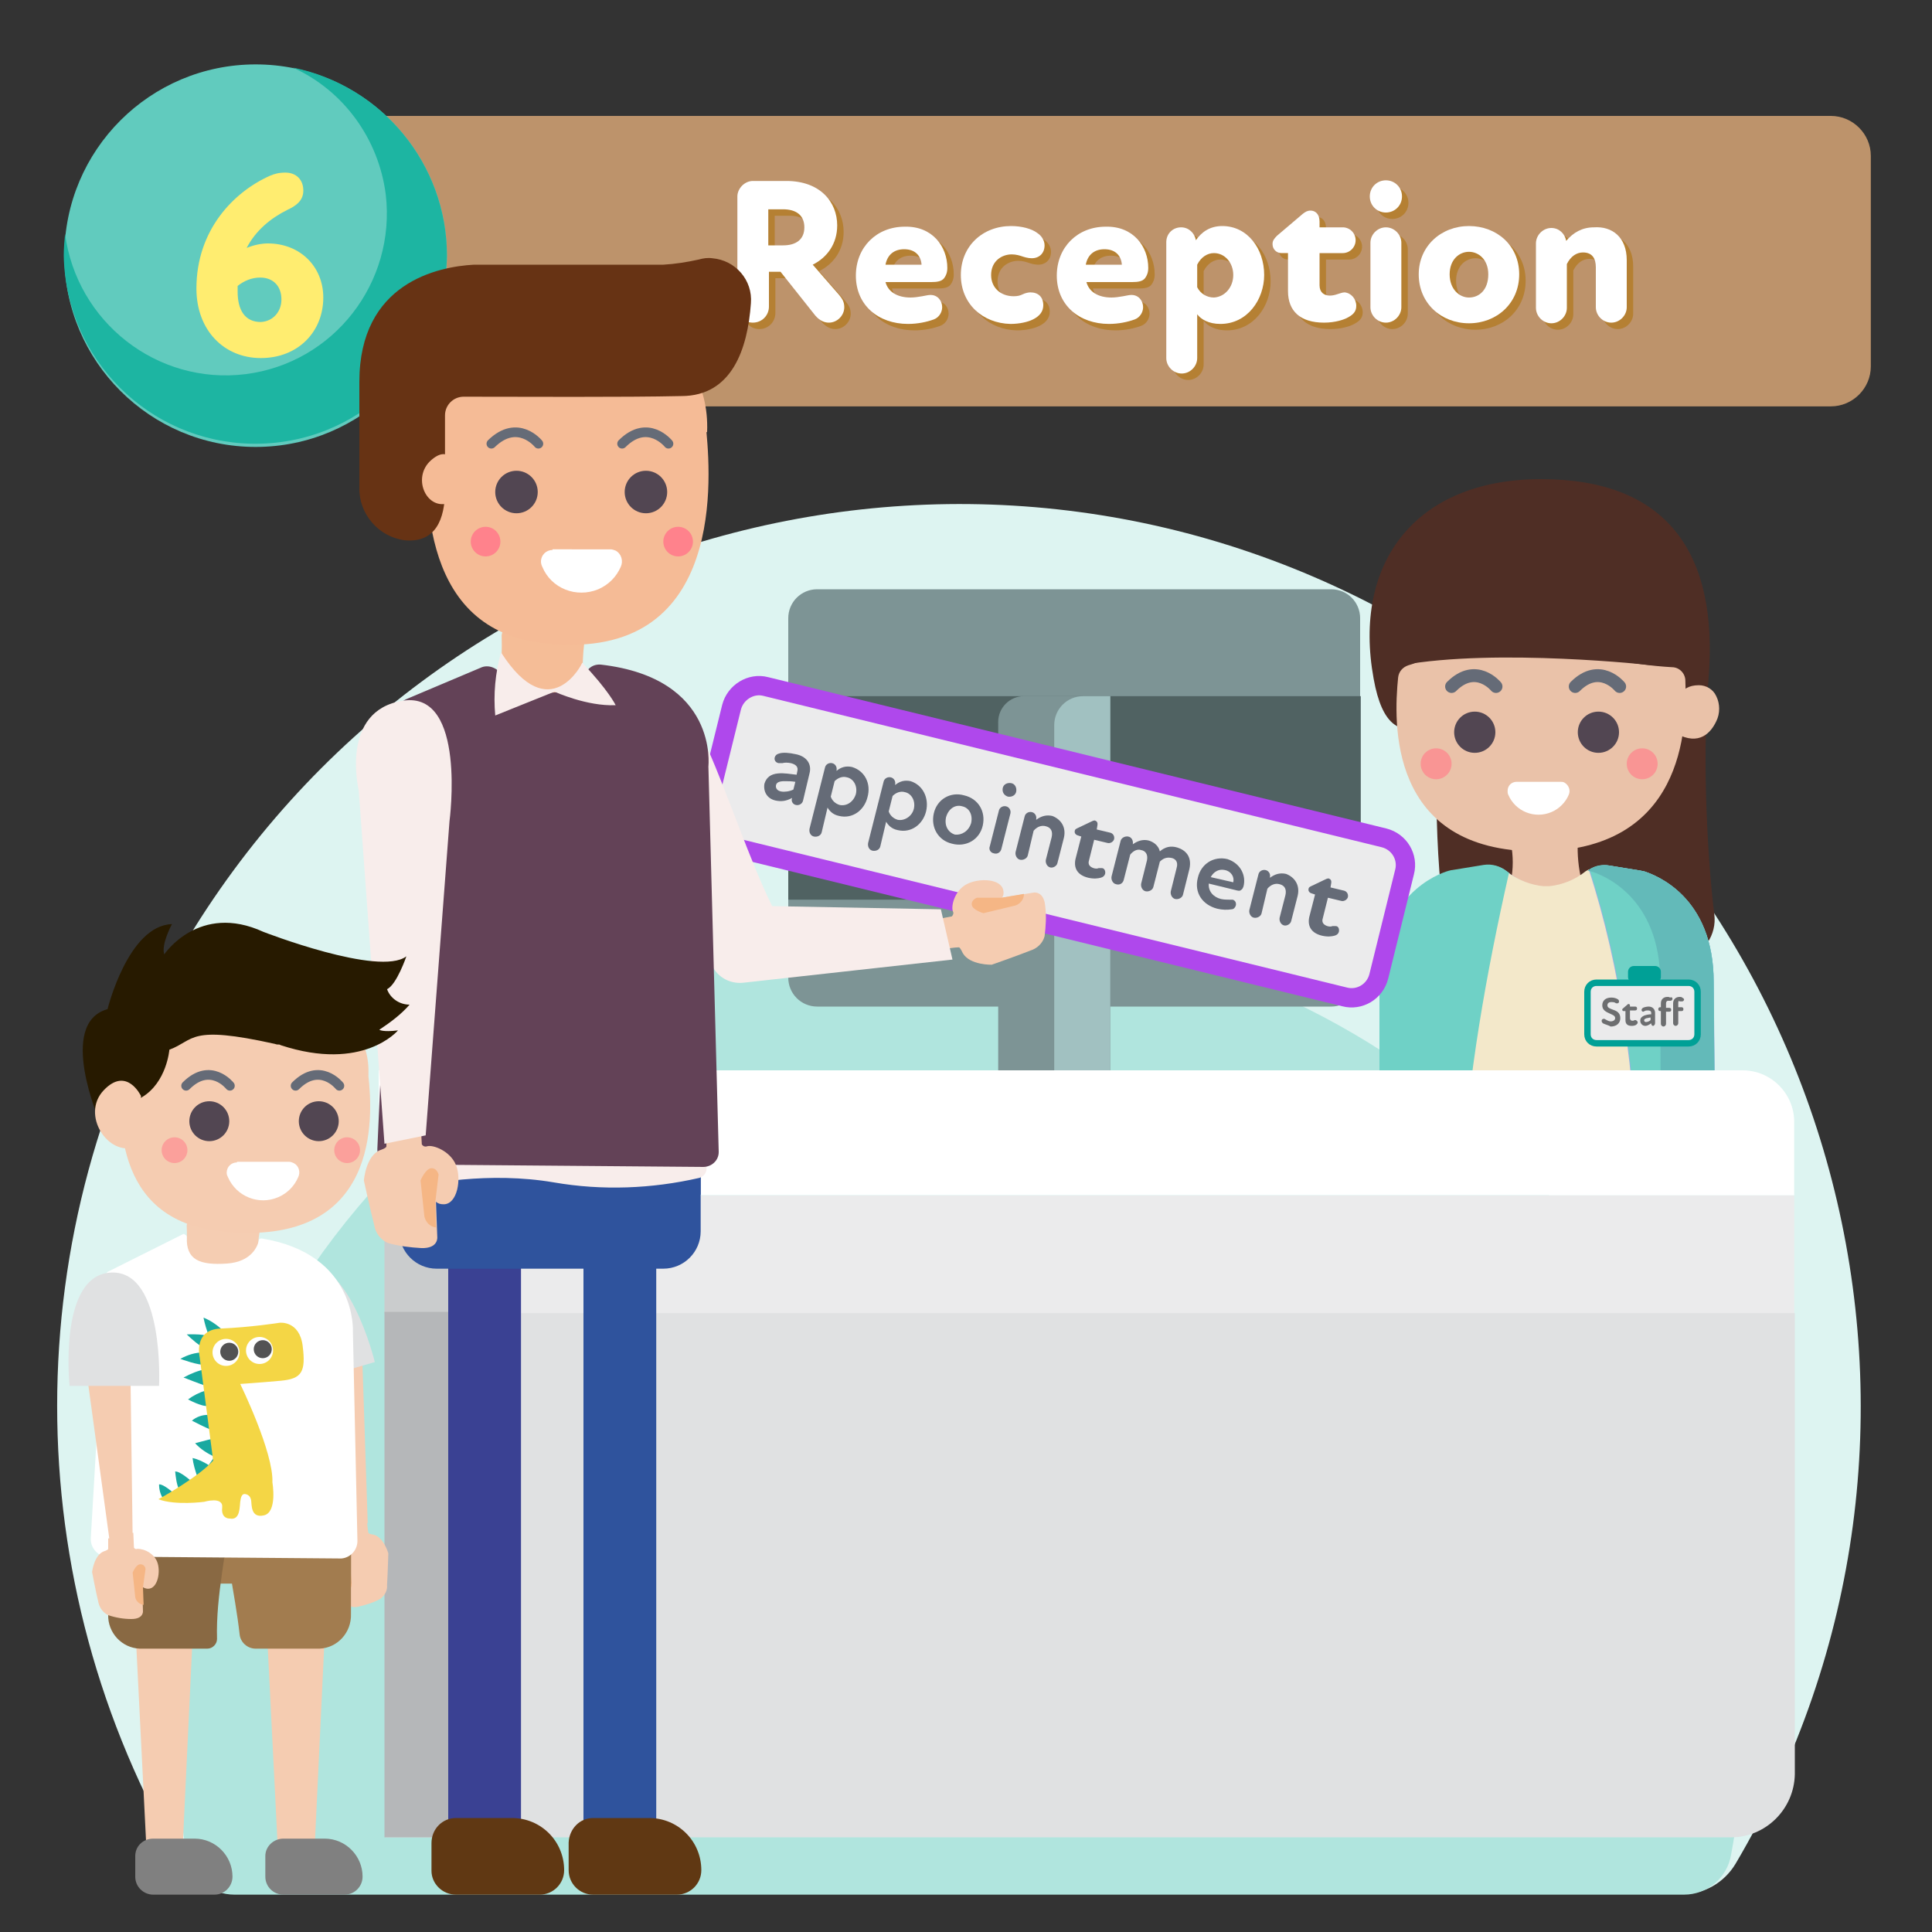
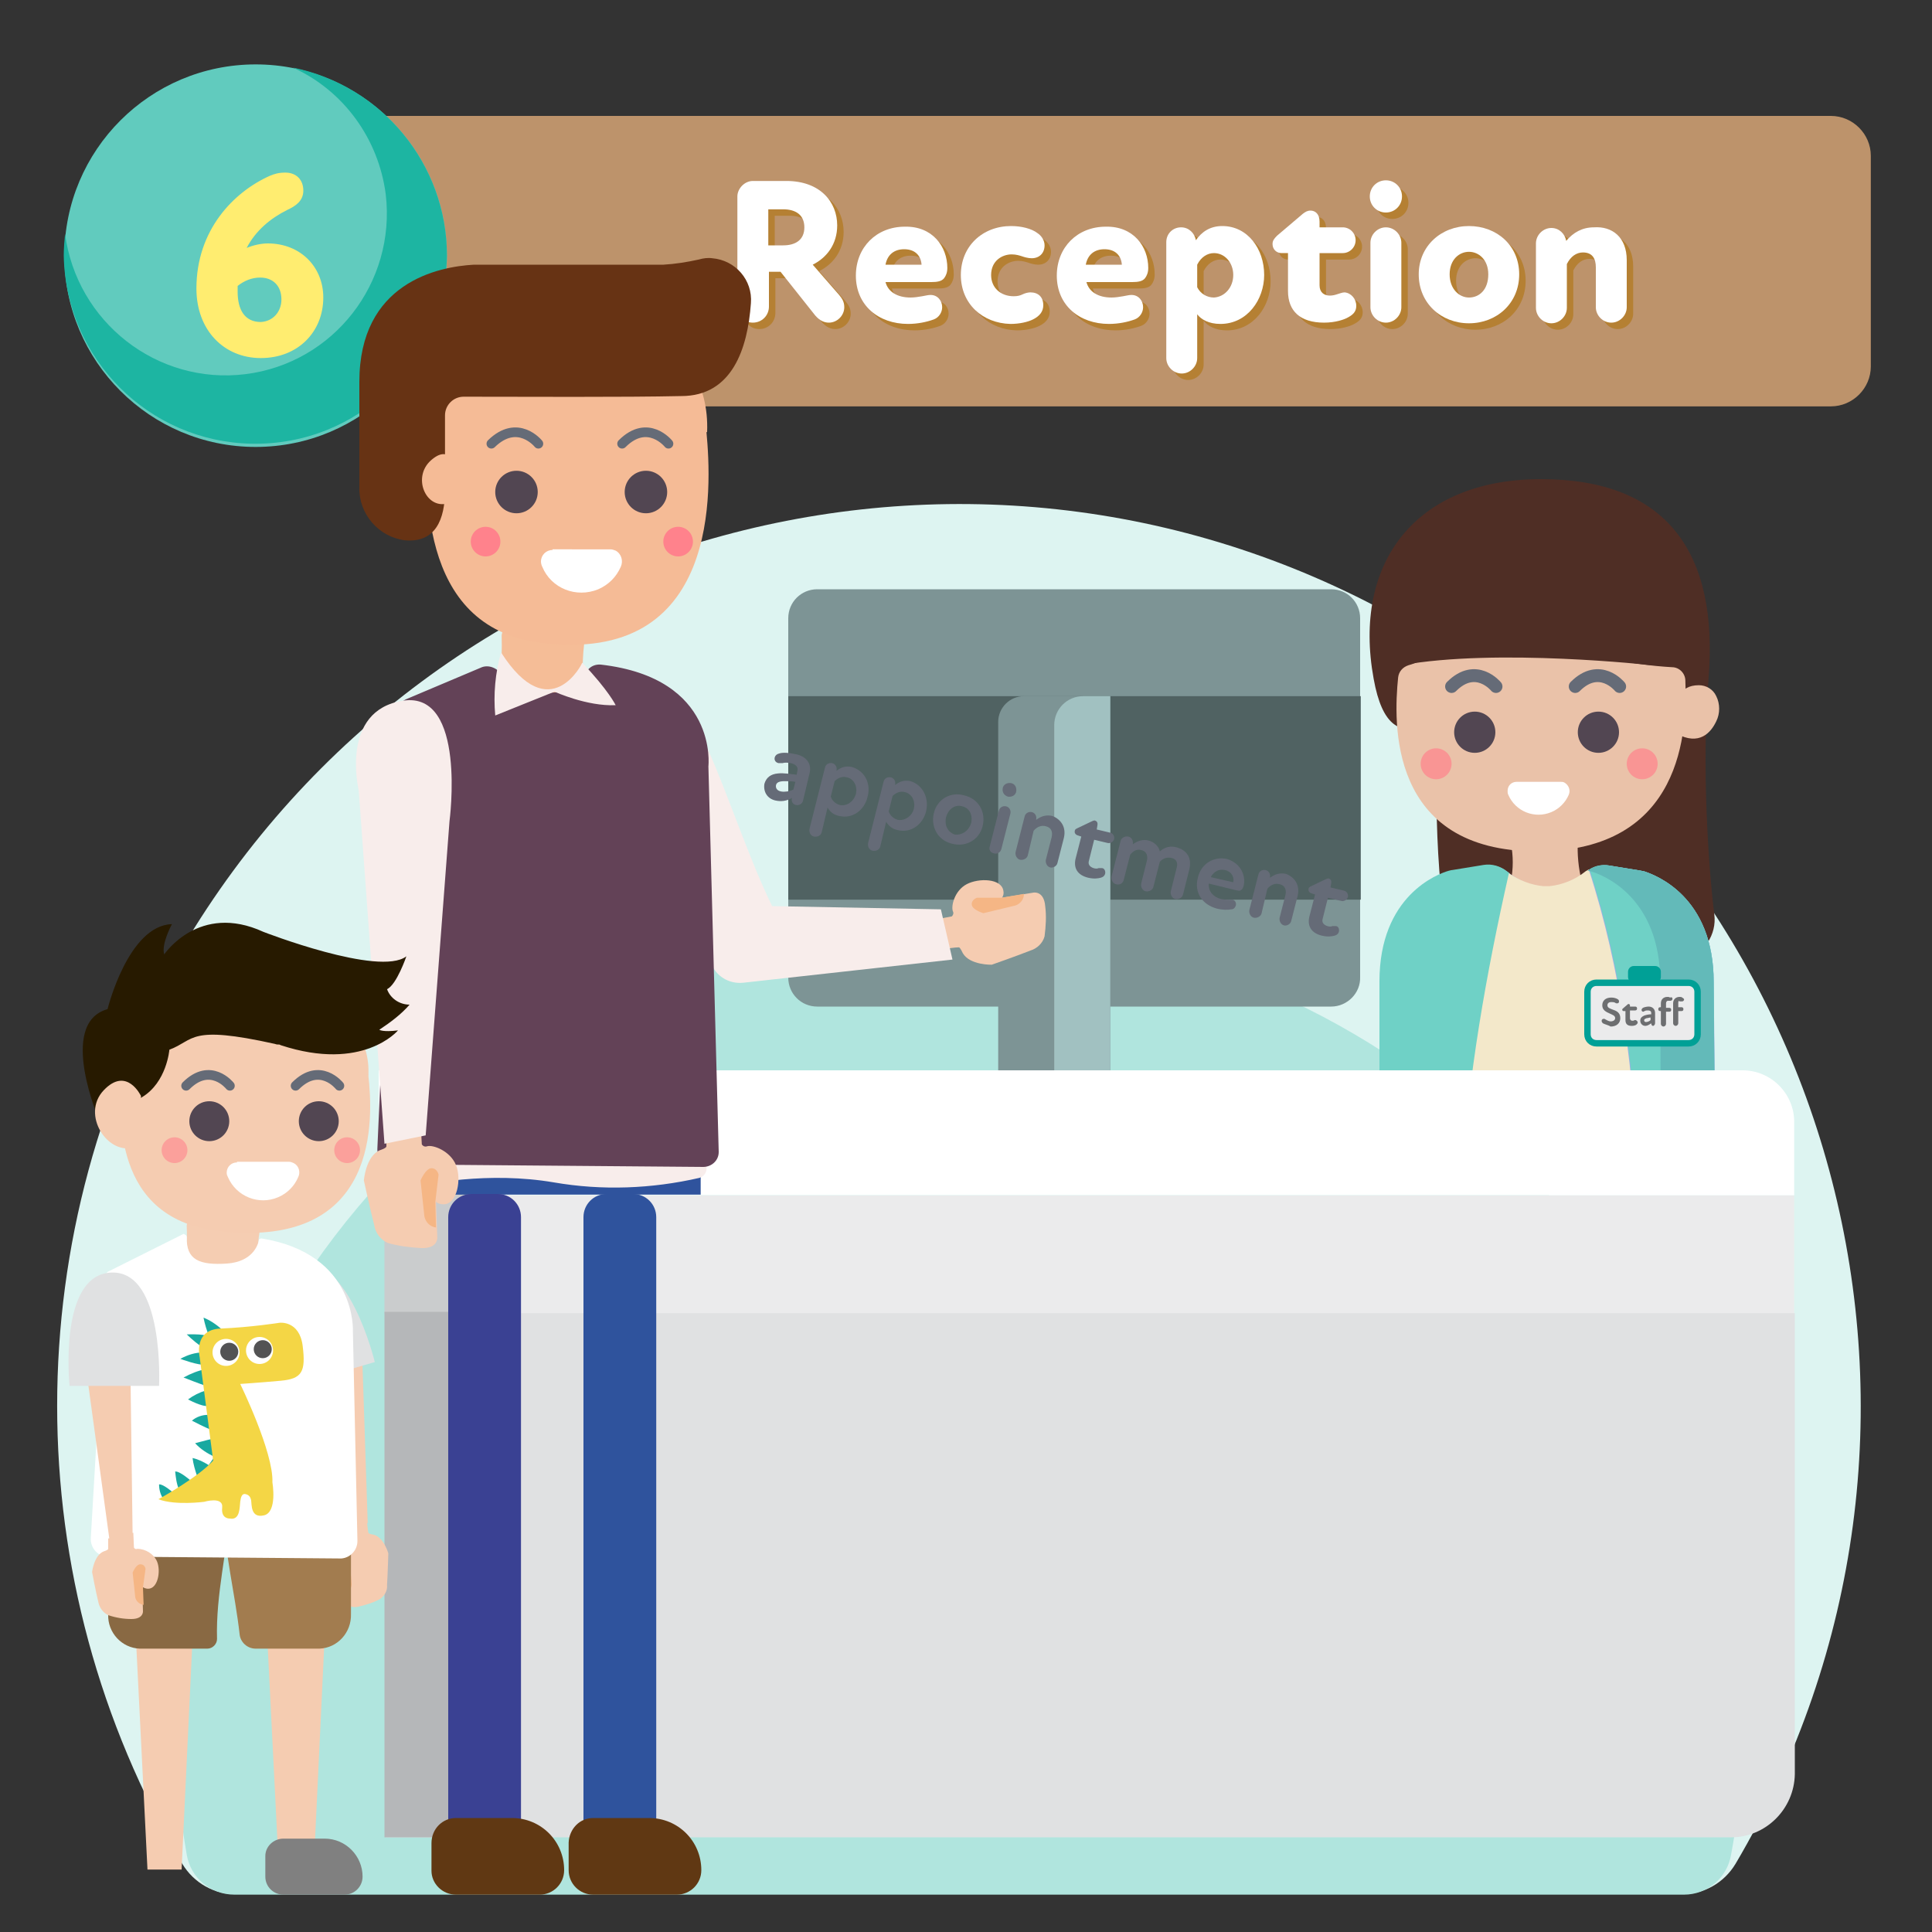
<svg xmlns="http://www.w3.org/2000/svg" version="1.1" id="Layer_1" x="0px" y="0px" viewBox="0 0 300 300" style="enable-background:new 0 0 300 300;" xml:space="preserve">
  <rect x="0" y="0" width="300" height="300" fill="#333333" stroke="none" />
  <style type="text/css">
	.st0{fill:#DDF4F1;}
	.st1{fill:#B0E5DE;}
	.st2{fill:#BD936B;}
	.st3{enable-background:new    ;}
	.st4{fill:#B58033;}
	.st5{fill:#FFFFFF;}
	.st6{fill:#4F2E25;}
	.st7{fill:#EAC2A9;}
	.st8{fill:#9DADE9;}
	.st9{fill:#6FD1C6;}
	.st10{fill:#F3E8CA;}
	.st11{fill:#63BAB9;}
	.st12{fill:none;}
	.st13{fill:#524652;}
	.st14{fill:none;stroke:#656B77;stroke-width:2;stroke-linecap:round;stroke-linejoin:round;}
	.st15{opacity:0.7;fill:#FF828C;enable-background:new    ;}
	.st16{fill:#EBEBEC;stroke:#00A096;stroke-linecap:round;stroke-linejoin:round;}
	.st17{fill:#6D6E70;}
	.st18{fill:#00A096;}
	.st19{fill:#7D9495;}
	.st20{fill:#506262;}
	.st21{fill:#A1C1C1;}
	.st22{fill:#EBEBEC;}
	.st23{fill:#CACCCD;}
	.st24{fill:#E0E1E2;}
	.st25{fill:#B5B7B9;}
	.st26{fill:#61CBBE;}
	.st27{fill:#1DB5A2;}
	.st28{fill:#FFED70;}
	.st29{fill:#EBEBEC;stroke:#AF48EC;stroke-width:3;stroke-miterlimit:10;}
	.st30{fill:#656B77;}
	.st31{fill:#F5CCB1;}
	.st32{fill:#F5B685;}
	.st33{fill:#F8EDEB;}
	.st34{fill:#2F539D;}
	.st35{fill:#3A4193;}
	.st36{fill:#603813;}
	.st37{fill:#F5BB96;}
	.st38{fill:#F5BD97;}
	.st39{fill:none;stroke:#656B77;stroke-width:1.5;stroke-linecap:round;stroke-linejoin:round;}
	.st40{fill:#673314;}
	.st41{fill:#634257;}
	.st42{fill:#FF828C;}
	.st43{fill:#808080;}
	.st44{fill:#F5CDB2;}
	.st45{opacity:0.6;fill:#FF828C;enable-background:new    ;}
	.st46{fill:#A27C4F;}
	.st47{fill:#896943;}
	.st48{fill:#271A00;}
	.st49{opacity:0.9;}
	.st50{fill:#F3D231;}
	.st51{fill:#404041;}
</style>
  <g>
    <g id="BG">
      <path class="st0" d="M269.5,289.4C308.8,222.8,286.6,137,220,97.7S67.6,80.6,28.3,147.2c-25.9,43.9-25.9,98.3,0,142.2    c1.8,3,5,4.8,8.4,4.7h224.4C264.5,294.2,267.7,292.4,269.5,289.4z" />
      <path class="st1" d="M268.8,288c1.7-9.1,2.3-18.3,1.9-27.5C268,197.2,216.4,146.1,153.1,144c-67.3-2.3-123.8,50.5-126,117.8    c-0.3,8.8,0.4,17.5,1.9,26.2c0.6,3.6,3.7,6.2,7.4,6.2h225.1C265.1,294.2,268.2,291.6,268.8,288z" />
    </g>
    <g id="AW">
      <path class="st2" d="M28.3,18h256c3.4,0,6.2,2.8,6.2,6.2l0,0v32.7c0,3.4-2.8,6.2-6.2,6.2l0,0h-256c-3.2,0-5.9-2.6-5.9-5.9l0,0    V23.9C22.4,20.6,25,18,28.3,18C28.3,18,28.3,18,28.3,18z" />
      <g>
        <g class="st3">
          <path class="st4" d="M132.1,48.7c0,1.3-1.1,2.4-2.4,2.4c-0.7,0-1.4-0.3-2.1-1.1l-5.4-6.8h-1.8v5.4c0,1.4-1.1,2.5-2.5,2.5      c-1.4,0-2.4-1.1-2.4-2.5V31.5c0-1.2,1.1-2.4,2.4-2.4h5.2c5.3,0,7.9,3.3,7.9,6.9c0,2.9-1.6,5-3.8,6.1l4.1,4.7      C131.7,47.3,132.1,47.8,132.1,48.7z M120.3,39.1h2.3c2,0,3.3-0.9,3.3-2.8c0-1.9-1.3-2.8-3.3-2.8h-2.3V39.1z" />
        </g>
        <g class="st3">
          <path class="st4" d="M148.1,42.6c0,0.7-0.2,1.2-0.5,1.6c-0.4,0.5-1.1,0.6-2,0.6h-7.1c0.4,1.5,1.8,2.4,3.9,2.4      c0.6,0,1.2-0.1,1.8-0.2c0.6-0.1,0.9-0.2,1.3-0.2c1.1,0,1.8,0.9,1.8,1.9c0,0.8-0.5,1.6-1.3,1.9c-1.1,0.4-2.5,0.7-4,0.7      c-4.6,0-8.1-2.9-8.1-7.5c0-4.4,3.2-7.6,7.6-7.6C145.8,36.1,148.1,39.3,148.1,42.6z M144.1,42.1c-0.1-1.4-1-2.4-2.7-2.4      c-1.5,0-2.6,0.8-2.9,2.4H144.1z" />
        </g>
        <g class="st3">
          <path class="st4" d="M150.2,43.7c0-4.5,3.4-7.6,7.8-7.6c1.6,0,3.2,0.4,4.1,1.1c0.6,0.4,1.1,1.1,1.1,1.9c0,1.2-0.8,2-2,2      c-0.6,0-1.2-0.2-1.5-0.3c-0.3-0.1-0.9-0.3-1.6-0.3c-1.5,0-3.2,1-3.2,3.2c0,2,1.5,3.3,3.5,3.3c0.6,0,1-0.1,1.4-0.3      s0.9-0.3,1.2-0.3c1.2,0,2,0.7,2,2c0,1-0.6,1.7-1.6,2.2c-0.8,0.4-2.1,0.7-3.5,0.7C153.6,51.2,150.2,48.2,150.2,43.7z" />
        </g>
        <g class="st3">
          <path class="st4" d="M179.3,42.6c0,0.7-0.2,1.2-0.5,1.6c-0.4,0.5-1.1,0.6-2,0.6h-7.1c0.4,1.5,1.8,2.4,3.9,2.4      c0.6,0,1.2-0.1,1.8-0.2c0.6-0.1,0.9-0.2,1.3-0.2c1.1,0,1.8,0.9,1.8,1.9c0,0.8-0.5,1.6-1.3,1.9c-1.1,0.4-2.5,0.7-4,0.7      c-4.6,0-8.1-2.9-8.1-7.5c0-4.4,3.2-7.6,7.6-7.6C177,36.1,179.3,39.3,179.3,42.6z M175.2,42.1c-0.1-1.4-1-2.4-2.7-2.4      c-1.5,0-2.6,0.8-2.9,2.4H175.2z" />
        </g>
        <g class="st3">
          <path class="st4" d="M197.3,43.7c0,3.8-2.6,7.6-6.8,7.6c-1.8,0-3-0.7-3.6-1.5v6.8c0,1.3-1.1,2.4-2.4,2.4c-1.3,0-2.4-1.1-2.4-2.4      v-18c0-1.3,1-2.3,2.3-2.3c1.2,0,2.1,0.9,2.3,2c0.9-1.3,2.2-2.2,4.1-2.2C194.7,36.1,197.3,39.6,197.3,43.7z M192.5,43.7      c0-1.9-1.3-3.4-3-3.4c-1,0-2,0.6-2.6,1.8v3.5c0.5,1,1.5,1.6,2.6,1.6C191.2,47.1,192.5,45.6,192.5,43.7z" />
        </g>
        <g class="st3">
          <path class="st4" d="M211.6,48.5c0,0.9-0.5,1.4-1.5,1.9c-0.4,0.2-1.7,0.7-3.5,0.7c-3.7,0-5.6-1.8-5.6-4.9v-5.9H200      c-0.8,0-1.4-0.6-1.4-1.4c0-0.5,0.2-0.8,0.7-1.3l4-3.4c0.4-0.3,0.7-0.5,1.2-0.5c0.7,0,1.4,0.5,1.4,1.7v0.9h3.6c1.1,0,2,0.9,2,2      c0,1.1-0.9,2-2,2h-3.6v5c0,1.1,0.7,1.6,1.6,1.6c0.4,0,0.8-0.1,1.1-0.2c0.4-0.1,0.8-0.3,1.2-0.3      C210.8,46.5,211.6,47.4,211.6,48.5z" />
          <path class="st4" d="M213.7,31.5c0-1.4,1.1-2.5,2.5-2.5s2.5,1.1,2.5,2.5c0,1.4-1.1,2.5-2.5,2.5S213.7,32.9,213.7,31.5z       M213.8,48.7v-10c0-1.3,1.1-2.4,2.4-2.4c1.3,0,2.4,1.1,2.4,2.4v10c0,1.3-1.1,2.4-2.4,2.4C214.9,51.1,213.8,50,213.8,48.7z" />
          <path class="st4" d="M221.3,43.6c0-4.4,3.5-7.5,7.8-7.5c4.3,0,7.8,3,7.8,7.5c0,4.5-3.5,7.6-7.8,7.6      C224.8,51.2,221.3,48.1,221.3,43.6z M232.1,43.6c0-2.3-1.5-3.5-3-3.5c-1.5,0-3,1.2-3,3.5c0,2.3,1.5,3.6,3,3.6      C230.7,47.2,232.1,46,232.1,43.6z" />
          <path class="st4" d="M253.6,41.4v7.3c0,1.3-1.1,2.4-2.4,2.4c-1.3,0-2.4-1.1-2.4-2.4v-6.2c0-1.3-0.5-2.3-2-2.3      c-1,0-1.9,0.6-2.5,1.8v6.8c0,1.3-1.1,2.4-2.4,2.4c-1.3,0-2.4-1.1-2.4-2.4v-10c0-1.3,1.1-2.4,2.4-2.4c1.2,0,2.1,0.9,2.3,2      c1.1-1.3,2.5-2.1,4.3-2.1C251.3,36.1,253.6,37.8,253.6,41.4z" />
        </g>
      </g>
      <g class="st3">
        <path class="st5" d="M131.1,47.7c0,1.3-1.1,2.4-2.4,2.4c-0.7,0-1.4-0.3-2.1-1.1l-5.4-6.8h-1.8v5.4c0,1.4-1.1,2.5-2.5,2.5     c-1.4,0-2.4-1.1-2.4-2.5V30.5c0-1.2,1.1-2.4,2.4-2.4h5.2c5.3,0,7.9,3.3,7.9,6.9c0,2.9-1.6,5-3.8,6.1l4.1,4.7     C130.7,46.3,131.1,46.8,131.1,47.7z M119.3,38.1h2.3c2,0,3.3-0.9,3.3-2.8c0-1.9-1.3-2.8-3.3-2.8h-2.3V38.1z" />
      </g>
      <g class="st3">
        <path class="st5" d="M147.1,41.6c0,0.7-0.2,1.2-0.5,1.6c-0.4,0.5-1.1,0.6-2,0.6h-7.1c0.4,1.5,1.8,2.4,3.9,2.4     c0.6,0,1.2-0.1,1.8-0.2c0.6-0.1,0.9-0.2,1.3-0.2c1.1,0,1.8,0.9,1.8,1.9c0,0.8-0.5,1.6-1.3,1.9c-1.1,0.4-2.5,0.7-4,0.7     c-4.6,0-8.1-2.9-8.1-7.5c0-4.4,3.2-7.6,7.6-7.6C144.8,35.1,147.1,38.3,147.1,41.6z M143.1,41.1c-0.1-1.4-1-2.4-2.7-2.4     c-1.5,0-2.6,0.8-2.9,2.4H143.1z" />
      </g>
      <g class="st3">
        <path class="st5" d="M149.2,42.7c0-4.5,3.4-7.6,7.8-7.6c1.6,0,3.2,0.4,4.1,1.1c0.6,0.4,1.1,1.1,1.1,1.9c0,1.2-0.8,2-2,2     c-0.6,0-1.2-0.2-1.5-0.3c-0.3-0.1-0.9-0.3-1.6-0.3c-1.5,0-3.2,1-3.2,3.2c0,2,1.5,3.3,3.5,3.3c0.6,0,1-0.1,1.4-0.3     s0.9-0.3,1.2-0.3c1.2,0,2,0.7,2,2c0,1-0.6,1.7-1.6,2.2c-0.8,0.4-2.1,0.7-3.5,0.7C152.6,50.2,149.2,47.2,149.2,42.7z" />
      </g>
      <g class="st3">
        <path class="st5" d="M178.3,41.6c0,0.7-0.2,1.2-0.5,1.6c-0.4,0.5-1.1,0.6-2,0.6h-7.1c0.4,1.5,1.8,2.4,3.9,2.4     c0.6,0,1.2-0.1,1.8-0.2c0.6-0.1,0.9-0.2,1.3-0.2c1.1,0,1.8,0.9,1.8,1.9c0,0.8-0.5,1.6-1.3,1.9c-1.1,0.4-2.5,0.7-4,0.7     c-4.6,0-8.1-2.9-8.1-7.5c0-4.4,3.2-7.6,7.6-7.6C176,35.1,178.3,38.3,178.3,41.6z M174.2,41.1c-0.1-1.4-1-2.4-2.7-2.4     c-1.5,0-2.6,0.8-2.9,2.4H174.2z" />
      </g>
      <g class="st3">
        <path class="st5" d="M196.3,42.7c0,3.8-2.6,7.6-6.8,7.6c-1.8,0-3-0.7-3.6-1.5v6.8c0,1.3-1.1,2.4-2.4,2.4c-1.3,0-2.4-1.1-2.4-2.4     v-18c0-1.3,1-2.3,2.3-2.3c1.2,0,2.1,0.9,2.3,2c0.9-1.3,2.2-2.2,4.1-2.2C193.7,35.1,196.3,38.6,196.3,42.7z M191.5,42.7     c0-1.9-1.3-3.4-3-3.4c-1,0-2,0.6-2.6,1.8v3.5c0.5,1,1.5,1.6,2.6,1.6C190.2,46.1,191.5,44.6,191.5,42.7z" />
      </g>
      <g class="st3">
        <path class="st5" d="M210.6,47.5c0,0.9-0.5,1.4-1.5,1.9c-0.4,0.2-1.7,0.7-3.5,0.7c-3.7,0-5.6-1.8-5.6-4.9v-5.9H199     c-0.8,0-1.4-0.6-1.4-1.4c0-0.5,0.2-0.8,0.7-1.3l4-3.4c0.4-0.3,0.7-0.5,1.2-0.5c0.7,0,1.4,0.5,1.4,1.7v0.9h3.6c1.1,0,2,0.9,2,2     c0,1.1-0.9,2-2,2h-3.6v5c0,1.1,0.7,1.6,1.6,1.6c0.4,0,0.8-0.1,1.1-0.2c0.4-0.1,0.8-0.3,1.2-0.3C209.8,45.5,210.6,46.4,210.6,47.5     z" />
        <path class="st5" d="M212.7,30.5c0-1.4,1.1-2.5,2.5-2.5s2.5,1.1,2.5,2.5c0,1.4-1.1,2.5-2.5,2.5S212.7,31.9,212.7,30.5z      M212.8,47.7v-10c0-1.3,1.1-2.4,2.4-2.4c1.3,0,2.4,1.1,2.4,2.4v10c0,1.3-1.1,2.4-2.4,2.4C213.9,50.1,212.8,49,212.8,47.7z" />
        <path class="st5" d="M220.3,42.6c0-4.4,3.5-7.5,7.8-7.5c4.3,0,7.8,3,7.8,7.5c0,4.5-3.5,7.6-7.8,7.6     C223.8,50.2,220.3,47.1,220.3,42.6z M231.1,42.6c0-2.3-1.5-3.5-3-3.5c-1.5,0-3,1.2-3,3.5c0,2.3,1.5,3.6,3,3.6     C229.7,46.2,231.1,45,231.1,42.6z" />
        <path class="st5" d="M252.6,40.4v7.3c0,1.3-1.1,2.4-2.4,2.4c-1.3,0-2.4-1.1-2.4-2.4v-6.2c0-1.3-0.5-2.3-2-2.3     c-1,0-1.9,0.6-2.5,1.8v6.8c0,1.3-1.1,2.4-2.4,2.4c-1.3,0-2.4-1.1-2.4-2.4v-10c0-1.3,1.1-2.4,2.4-2.4c1.2,0,2.1,0.9,2.3,2     c1.1-1.3,2.5-2.1,4.3-2.1C250.3,35.1,252.6,36.8,252.6,40.4z" />
      </g>
      <path class="st6" d="M226.2,146.8c8.3,2.4,17.3,8,35.4,2.3c3-1,5-4,4.6-7.1c-0.9-7.1-2-23.2-0.9-36.6c1.6-19.6-6.5-31-26-31    s-29.3,13-26,31c2.7,15.1,11.2,1.9,10,11.2C222.7,119.8,223,145.9,226.2,146.8z" />
      <path class="st7" d="M234.6,130.9c0.4,2,0.4,4,0,6c-0.2,0.5,0.1,1,0.5,1.1c0.1,0,0.2,0,0.3,0h9.4c0.5,0,0.9-0.4,0.9-0.9    c0-0.1,0-0.2-0.1-0.3c-0.5-2-0.7-4.1-0.6-6.2c0.1-0.5-0.2-0.9-0.7-1c-0.1,0-0.3,0-0.4,0c-1.5,0.4-4.1,0.7-8.4,0.1    c-0.5-0.1-0.9,0.3-1,0.8C234.6,130.6,234.6,130.7,234.6,130.9z" />
      <path class="st8" d="M266.1,152.5c0-13.3-9-16.6-10.8-17.2c-0.2,0-0.4-0.1-0.5-0.1l-4.9-0.8c-1.3-0.2-2.6,0.2-3.6,1    c-1.6,1.3-3.6,2.1-5.6,2.3c-0.3,0-0.7,0-1,0c-2.1-0.2-4-1-5.6-2.3c-1-0.8-2.3-1.2-3.6-1l-4.9,0.8c-0.2,0-0.4,0.1-0.5,0.1    c-1.8,0.5-10.8,3.9-10.8,17.2l0,0v26.4c0,2.5,2.1,4.6,4.6,4.6l0,0h42.9c2.5,0,4.6-2.1,4.6-4.6c0,0,0,0,0,0L266.1,152.5z" />
      <path class="st9" d="M234,135.3c-1-0.8-2.3-1.2-3.6-1l-4.9,0.8c-0.2,0-0.4,0.1-0.5,0.1c-1.8,0.5-10.8,3.9-10.8,17.2l0,0v26.4    c0,2.5,2.1,4.6,4.6,4.6l0,0h8.3c1-16.2,3.9-32.3,7.3-47.8L234,135.3z" />
      <path class="st10" d="M246.2,135.3c-1.6,1.3-3.6,2.1-5.6,2.3c-0.3,0-0.7,0-1,0c-1.9-0.2-3.7-0.9-5.3-2    c-3.5,15.5-6.4,31.6-7.3,47.8h27.3c-0.5-16.4-2.5-32.7-7.6-48.4C246.5,135.1,246.4,135.2,246.2,135.3z" />
      <path class="st9" d="M266.1,152.5c0-13.3-9-16.6-10.8-17.2c-0.2,0-0.4-0.1-0.5-0.1l-4.9-0.8c-1.1-0.2-2.2,0-3.1,0.6    c5.1,15.7,7.1,32,7.6,48.4h7.3c2.5,0,4.6-2.1,4.6-4.6c0,0,0,0,0,0L266.1,152.5z" />
      <path class="st11" d="M266.1,152.5c0-13.3-9-16.6-10.8-17.2c-0.2,0-0.4-0.1-0.5-0.1l-4.9-0.8c-1.2-0.2-2.4,0.1-3.4,0.8    c0.2,0,0.3,0.1,0.5,0.1c1.8,0.5,10.8,3.9,10.8,17.2l0.1,26.3c0,2.5-2,4.6-4.5,4.6c0,0,0,0,0,0h8.3c2.5,0,4.6-2.1,4.6-4.6    c0,0,0,0,0,0L266.1,152.5z" />
      <path class="st7" d="M260.6,109c0,0,0-2.6,3.2-2.6c1.1,0,2.2,0.6,2.7,1.7c0.6,1.2,0.6,2.7,0,3.9c-0.8,1.7-2.6,3.9-6.2,1.9" />
      <path class="st7" d="M218.7,103.3c-0.9,0.3-1.5,1-1.6,1.9c-0.7,6.9-1.6,27,21.6,27c22.7,0,23.3-18.9,23-26.5    c0-1.1-0.9-2.1-2.1-2.1c-5.4-0.3-20.7-2-27.5-11.2c-0.7-1-2.1-1.2-3.1-0.4c-0.3,0.3-0.6,0.6-0.7,1    C226.9,96.9,224.1,101.8,218.7,103.3z" />
      <path class="st12" d="M266.1,152.5c0-13.3-9-16.6-10.8-17.2c-0.2,0-0.4-0.1-0.5-0.1l-4.9-0.8c-1.3-0.2-2.6,0.2-3.6,1    c-1.6,1.3-3.6,2.1-5.6,2.3c-0.3,0-0.7,0-1,0c-2.1-0.2-4-1-5.6-2.3c-1-0.8-2.3-1.2-3.6-1l-4.9,0.8c-0.2,0-0.4,0.1-0.5,0.1    c-1.8,0.5-10.8,3.9-10.8,17.2l0,0v26.4c0,2.5,2.1,4.6,4.6,4.6l0,0h42.9c2.5,0,4.6-2.1,4.6-4.6c0,0,0,0,0,0L266.1,152.5z" />
      <path class="st5" d="M235.5,121.4c-0.8,0-1.4,0.6-1.4,1.4c0,0.2,0,0.4,0.1,0.6c1.1,2.6,4.1,3.8,6.7,2.7c1.2-0.5,2.2-1.5,2.7-2.7    c0.3-0.7,0-1.5-0.7-1.9c-0.2-0.1-0.4-0.1-0.6-0.1H235.5z" />
      <circle class="st13" cx="248.2" cy="113.7" r="3.2" />
      <path class="st14" d="M251.5,106.6c0,0-3.1-3.8-6.9,0" />
      <circle class="st13" cx="229" cy="113.7" r="3.2" />
      <path class="st14" d="M232.3,106.6c0,0-3.1-3.8-6.9,0" />
      <path class="st6" d="M256.5,103.3c0,0-24.1-2.7-38.9,0l3.1-13.9l11.5-2.8l14.6,4.2L258,97L256.5,103.3z" />
      <circle class="st15" cx="223" cy="118.6" r="2.4" />
      <circle class="st15" cx="255" cy="118.6" r="2.4" />
      <path class="st16" d="M247.9,152.6h14.3c0.8,0,1.4,0.6,1.4,1.4v6.6c0,0.8-0.6,1.4-1.4,1.4h-14.3c-0.8,0-1.4-0.6-1.4-1.4V154    C246.5,153.2,247.1,152.6,247.9,152.6z" />
      <g class="st3">
        <path class="st17" d="M248.9,158.9c-0.1-0.1-0.2-0.2-0.2-0.4c0-0.2,0.2-0.3,0.3-0.3c0.1,0,0.2,0,0.3,0.1c0.2,0.1,0.5,0.3,0.8,0.3     c0.4,0,0.7-0.2,0.7-0.5c0-0.4-0.4-0.5-0.8-0.7c-0.7-0.3-1.2-0.6-1.2-1.3c0-0.7,0.5-1.2,1.4-1.2c0.4,0,0.7,0.1,0.9,0.2     c0.2,0.1,0.3,0.2,0.3,0.4c0,0.2-0.1,0.3-0.3,0.3c-0.1,0-0.2,0-0.3-0.1c-0.2-0.1-0.4-0.1-0.6-0.1c-0.4,0-0.6,0.2-0.6,0.5     c0,0.4,0.4,0.5,0.9,0.7c0.6,0.2,1.1,0.5,1.1,1.3c0,0.8-0.6,1.3-1.5,1.3C249.8,159.2,249.3,159.1,248.9,158.9z" />
      </g>
      <g class="st3">
        <path class="st17" d="M254.3,158.8c0,0.1-0.1,0.2-0.2,0.3c-0.1,0.1-0.4,0.2-0.7,0.2c-0.7,0-1-0.3-1-0.9V157h-0.3     c-0.1,0-0.2-0.1-0.2-0.2c0-0.1,0-0.1,0.1-0.2l0.7-0.6c0.1-0.1,0.1-0.1,0.2-0.1c0.1,0,0.2,0.1,0.2,0.2v0.2h0.8     c0.2,0,0.3,0.1,0.3,0.3c0,0.2-0.1,0.3-0.3,0.3h-0.8v1.2c0,0.2,0.1,0.4,0.4,0.4c0.1,0,0.2,0,0.3-0.1c0.1,0,0.1,0,0.2,0     C254.2,158.5,254.3,158.6,254.3,158.8z" />
      </g>
      <g class="st3">
        <path class="st17" d="M257,157.3v1.6c0,0.2-0.2,0.4-0.3,0.4c-0.2,0-0.3-0.2-0.3-0.4c-0.3,0.2-0.6,0.4-0.9,0.4     c-0.5,0-0.8-0.4-0.8-0.8c0-0.4,0.2-0.6,0.6-0.8c0.3-0.1,0.7-0.2,1.1-0.2v-0.2c0-0.3-0.2-0.4-0.5-0.4c-0.2,0-0.4,0-0.5,0.1     c-0.1,0-0.2,0.1-0.2,0.1c-0.2,0-0.3-0.1-0.3-0.3c0-0.1,0.1-0.2,0.2-0.3c0.2-0.1,0.6-0.2,0.9-0.2C256.6,156.3,257,156.7,257,157.3     z M255.6,158.7c0.2,0,0.5-0.1,0.7-0.3V158c-0.2,0-0.4,0.1-0.6,0.1c-0.3,0.1-0.4,0.2-0.4,0.3C255.3,158.6,255.4,158.7,255.6,158.7     z" />
      </g>
      <g class="st3">
        <path class="st17" d="M259.7,155.1c0,0.2-0.2,0.3-0.3,0.3c-0.1,0-0.1,0-0.2,0c-0.1,0-0.1,0-0.2,0c-0.2,0-0.3,0.2-0.3,0.4v0.7h0.5     c0.2,0,0.3,0.1,0.3,0.3c0,0.2-0.1,0.3-0.3,0.3h-0.5v1.9c0,0.2-0.2,0.4-0.4,0.4c-0.2,0-0.4-0.2-0.4-0.4V157h-0.1     c-0.2,0-0.3-0.1-0.3-0.3c0-0.2,0.1-0.3,0.3-0.3h0.1v-0.6c0-0.6,0.4-1,1-1c0.2,0,0.3,0,0.4,0.1     C259.6,154.8,259.7,154.9,259.7,155.1z M260.6,155.7v0.7h0.5c0.2,0,0.3,0.1,0.3,0.3c0,0.2-0.1,0.3-0.3,0.3h-0.5v1.9     c0,0.2-0.2,0.4-0.4,0.4c-0.2,0-0.4-0.2-0.4-0.4v-3.1c0-0.6,0.4-1,1-1c0.2,0,0.3,0,0.4,0.1c0.2,0.1,0.3,0.2,0.3,0.3     c0,0.2-0.2,0.3-0.3,0.3c-0.1,0-0.1,0-0.2,0c-0.1,0-0.1,0-0.2,0C260.7,155.3,260.6,155.5,260.6,155.7z" />
      </g>
      <path class="st18" d="M253.7,150h3.3c0.5,0,0.9,0.4,0.9,0.9v0.8c0,0.5-0.4,0.9-0.9,0.9h-3.3c-0.5,0-0.9-0.4-0.9-0.9v-0.8    C252.8,150.4,253.2,150,253.7,150z" />
      <path class="st19" d="M206.7,156.3h-79.8c-2.5,0-4.5-2-4.5-4.5V96c0-2.5,2-4.5,4.5-4.5h79.8c2.5,0,4.5,2,4.5,4.5v55.7    C211.3,154.2,209.2,156.3,206.7,156.3z" />
      <rect x="122.4" y="108.1" class="st20" width="88.9" height="31.6" />
      <path class="st19" d="M172.4,177.7h-17.4l0,0v-65.6c0-2.2,1.8-4,4-4h13.4l0,0V177.7L172.4,177.7z" />
      <path class="st21" d="M172.4,177.7h-8.7l0,0v-65.1c0-2.5,2-4.5,4.5-4.5h4.2l0,0V177.7L172.4,177.7z" />
      <rect x="59.8" y="185.6" class="st22" width="218.8" height="18.4" />
      <rect x="59.7" y="185.6" class="st23" width="14.3" height="18.4" />
      <path class="st24" d="M268.8,285.3H59.9l0,0v-81.4l0,0h218.8l0,0v71.6C278.6,280.9,274.2,285.3,268.8,285.3z" />
      <rect x="59.7" y="203.7" class="st25" width="14.3" height="81.6" />
      <path class="st5" d="M278.6,185.6H58.8l0,0v-19.4l0,0h211.8c4.4,0,8,3.6,8,8L278.6,185.6L278.6,185.6L278.6,185.6z" />
      <rect x="59.7" y="166.2" class="st25" width="14.3" height="19.4" />
      <circle class="st26" cx="39.7" cy="39.7" r="29.7" />
      <path class="st27" d="M69.4,39.7c-0.3,16.4-13.8,29.5-30.3,29.2c-16-0.3-28.9-13.2-29.2-29.2c0-1.1,0.1-2.3,0.2-3.4    C11.9,50,24.4,59.8,38.1,58.1c13.7-1.7,23.4-14.2,21.8-27.9c-1.1-8.6-6.5-16.1-14.4-19.7C59.3,13.3,69.4,25.5,69.4,39.7L69.4,39.7    z" />
      <g class="st3">
        <path class="st28" d="M50.2,46.2c0,5.3-3.9,9.4-9.7,9.4c-5.7,0-10-4.3-10-10.8c0-9.1,5.8-15,11.4-17.5c0.7-0.3,1.4-0.5,2.4-0.5     c1.7,0,2.8,1.1,2.8,2.8c0,1.6-1.2,2.4-2.5,3c-2.6,1.3-4.9,3.2-6.3,5.9c1.2-0.5,2.4-0.7,3.3-0.7C46.6,37.8,50.2,41.4,50.2,46.2z      M43.7,46.5c0-2.1-1.3-3.4-3.3-3.4c-1.3,0-2.5,0.5-3.5,1.3v0.9c0,2.8,1.1,4.7,3.6,4.7C42.4,49.9,43.7,48.4,43.7,46.5z" />
      </g>
-       <path class="st29" d="M118.9,106.6l96,23.5c2.4,0.6,3.8,3,3.2,5.3l-4,16.2c-0.6,2.4-3,3.8-5.3,3.2l-96-23.5    c-2.4-0.6-3.8-3-3.2-5.3l4-16.2C114.2,107.5,116.6,106,118.9,106.6z" />
      <g class="st3">
        <path class="st30" d="M125.7,120.1l-1,4.2c-0.1,0.5-0.6,0.8-1.1,0.7c-0.5-0.1-0.8-0.6-0.6-1.1c-0.9,0.5-1.7,0.6-2.6,0.4     c-1.3-0.3-1.9-1.4-1.7-2.6c0.3-1,1-1.5,2.1-1.6c0.9-0.1,2,0.1,2.9,0.2l0.1-0.5c0.2-0.7-0.2-1.1-1-1.3c-0.5-0.1-1-0.1-1.3,0     c-0.3,0-0.5,0-0.6,0c-0.5-0.1-0.7-0.5-0.6-0.9c0.1-0.3,0.3-0.5,0.7-0.6c0.6-0.2,1.6-0.1,2.5,0.1     C125.2,117.4,126.1,118.6,125.7,120.1z M121.3,122.9c0.5,0.1,1.3,0,1.9-0.3l0.3-1.2c-0.6-0.1-1.2-0.1-1.7-0.1     c-0.8,0-1.2,0.2-1.3,0.6C120.4,122.4,120.7,122.8,121.3,122.9z" />
        <path class="st30" d="M134.7,123.8c-0.5,2-2.3,3.4-4.4,2.9c-1-0.2-1.5-0.8-1.8-1.3l-0.9,3.8c-0.1,0.5-0.6,0.8-1.2,0.7     c-0.5-0.1-0.8-0.6-0.7-1.2l2.4-9.5c0.1-0.5,0.6-0.8,1.1-0.7c0.5,0.1,0.8,0.6,0.7,1.1l0,0.1c0.7-0.6,1.5-0.8,2.4-0.6     C134.3,119.7,135.3,121.7,134.7,123.8z M132.9,123.3c0.3-1.3-0.4-2.4-1.4-2.6c-0.7-0.2-1.4,0.1-1.9,0.6l-0.6,2.4     c0.2,0.6,0.7,1.1,1.4,1.3C131.4,125.2,132.5,124.6,132.9,123.3z" />
        <path class="st30" d="M143.8,126c-0.5,2-2.3,3.4-4.4,2.9c-1-0.2-1.5-0.8-1.8-1.3l-0.9,3.8c-0.1,0.5-0.6,0.8-1.2,0.7     c-0.5-0.1-0.8-0.6-0.7-1.2l2.4-9.5c0.1-0.5,0.6-0.8,1.1-0.7c0.5,0.1,0.8,0.6,0.7,1.1l0,0.1c0.7-0.6,1.5-0.8,2.4-0.6     C143.3,121.9,144.3,123.9,143.8,126z M141.9,125.6c0.3-1.3-0.4-2.4-1.4-2.6c-0.7-0.2-1.4,0.1-1.9,0.6l-0.6,2.4     c0.2,0.6,0.7,1.1,1.4,1.3C140.4,127.5,141.6,126.8,141.9,125.6z" />
        <path class="st30" d="M145,126.3c0.5-2.2,2.6-3.4,4.7-2.8c2.2,0.5,3.4,2.5,2.9,4.7c-0.5,2.2-2.6,3.4-4.8,2.8     C145.7,130.5,144.5,128.5,145,126.3z M150.8,127.8c0.3-1.4-0.4-2.4-1.4-2.6c-1-0.3-2.1,0.3-2.5,1.7c-0.3,1.4,0.4,2.4,1.4,2.7     C149.3,129.7,150.4,129.1,150.8,127.8z" />
        <path class="st30" d="M153.7,131.4l1.4-5.5c0.1-0.5,0.6-0.8,1.1-0.7c0.5,0.1,0.8,0.6,0.7,1.1l-1.4,5.5c-0.1,0.5-0.6,0.9-1.2,0.7     C153.8,132.4,153.5,131.9,153.7,131.4z M155.7,122.4c0.1-0.6,0.7-0.9,1.3-0.8c0.6,0.1,0.9,0.7,0.8,1.3c-0.1,0.6-0.7,0.9-1.3,0.8     C155.9,123.5,155.6,123,155.7,122.4z" />
      </g>
      <g class="st3">
        <path class="st30" d="M165.2,130.1l-1,3.9c-0.1,0.5-0.7,0.8-1.1,0.7c-0.5-0.1-0.8-0.7-0.7-1.2l0.9-3.5c0.2-0.9-0.1-1.5-0.9-1.7     c-0.7-0.2-1.4,0.1-1.9,0.7l-0.9,3.8c-0.1,0.5-0.7,0.8-1.2,0.7c-0.5-0.1-0.8-0.7-0.7-1.2l1.4-5.5c0.1-0.5,0.6-0.8,1.1-0.7     c0.5,0.1,0.8,0.6,0.7,1.1l0,0.1c0.8-0.6,1.6-0.8,2.5-0.6C164.7,127.2,165.6,128.4,165.2,130.1z" />
      </g>
      <g class="st3">
        <path class="st30" d="M171.6,135.7c-0.1,0.3-0.3,0.5-0.7,0.6c-0.4,0.1-1,0.2-1.9,0c-1.7-0.4-2.3-1.5-2-2.9l0.9-3.5l-0.6-0.2     c-0.3-0.1-0.5-0.4-0.4-0.7c0-0.2,0.2-0.3,0.4-0.4l2.1-1c0.2-0.1,0.4-0.2,0.6-0.2c0.3,0.1,0.5,0.3,0.4,0.8l-0.1,0.6l2.1,0.5     c0.4,0.1,0.7,0.5,0.6,1c-0.1,0.4-0.6,0.7-1,0.6l-2.1-0.5l-0.8,3.2c-0.2,0.6,0.1,1,0.7,1.2c0.3,0.1,0.6,0.1,0.8,0     c0.2,0,0.4,0,0.5,0C171.5,134.8,171.7,135.3,171.6,135.7z" />
        <path class="st30" d="M184.7,134.9l-1,4c-0.1,0.5-0.7,0.8-1.2,0.7c-0.5-0.1-0.8-0.7-0.7-1.2l0.9-3.6c0.3-1-0.2-1.5-0.9-1.6     s-1.2,0.1-1.7,0.6l-1,3.9c-0.1,0.5-0.7,0.8-1.2,0.7c-0.5-0.1-0.8-0.7-0.7-1.2l0.9-3.6c0.2-1-0.3-1.5-0.9-1.6     c-0.6-0.2-1.2,0.1-1.7,0.7l-1,3.9c-0.1,0.5-0.6,0.9-1.2,0.7c-0.5-0.1-0.8-0.7-0.7-1.2l1.4-5.5c0.1-0.5,0.7-0.8,1.2-0.7     c0.5,0.1,0.8,0.6,0.7,1.2l0,0c0.7-0.5,1.5-0.8,2.4-0.6c0.8,0.2,1.6,0.8,1.8,1.7c0.8-0.7,1.7-0.9,2.7-0.6     C184.1,132,185.1,133,184.7,134.9z" />
        <path class="st30" d="M193.1,137.6c-0.1,0.3-0.2,0.5-0.4,0.6c-0.2,0.2-0.5,0.1-0.9,0l-4.1-1c-0.1,1.2,0.7,2.1,1.9,2.4     c0.5,0.1,0.9,0.1,1.2,0.1c0.3,0,0.4,0,0.6,0c0.4,0.1,0.6,0.5,0.5,0.9c-0.1,0.3-0.3,0.6-0.7,0.6c-0.6,0.1-1.4,0.1-2.2-0.1     c-2.3-0.6-3.6-2.5-3-4.8c0.5-2.2,2.5-3.4,4.6-2.9C192.7,134.1,193.5,136,193.1,137.6z M191.5,137c0.2-0.8-0.3-1.7-1.3-1.9     c-0.9-0.2-1.7,0.2-2.2,1.1L191.5,137z" />
      </g>
      <g class="st3">
        <path class="st30" d="M201.5,139.1l-1,3.9c-0.1,0.5-0.7,0.8-1.1,0.7c-0.5-0.1-0.8-0.7-0.7-1.2l0.9-3.5c0.2-0.9-0.1-1.5-0.9-1.7     c-0.7-0.2-1.4,0.1-1.9,0.7l-0.9,3.8c-0.1,0.5-0.7,0.8-1.2,0.7c-0.5-0.1-0.8-0.7-0.7-1.2l1.4-5.5c0.1-0.5,0.6-0.8,1.1-0.7     c0.5,0.1,0.8,0.6,0.7,1.1l0,0.1c0.8-0.6,1.6-0.8,2.5-0.6C201,136.2,201.9,137.4,201.5,139.1z" />
      </g>
      <g class="st3">
        <path class="st30" d="M207.9,144.7c-0.1,0.3-0.3,0.5-0.7,0.6c-0.4,0.1-1,0.2-1.9,0c-1.7-0.4-2.3-1.5-2-2.9l0.9-3.5l-0.6-0.2     c-0.3-0.1-0.5-0.4-0.4-0.7c0-0.2,0.2-0.3,0.4-0.4l2.1-1c0.2-0.1,0.4-0.2,0.6-0.2c0.3,0.1,0.5,0.3,0.4,0.8l-0.1,0.6l2.1,0.5     c0.4,0.1,0.7,0.5,0.6,1c-0.1,0.4-0.6,0.7-1,0.6l-2.1-0.5l-0.8,3.2c-0.2,0.6,0.1,1,0.7,1.2c0.3,0.1,0.6,0.1,0.8,0     c0.2,0,0.4,0,0.5,0C207.8,143.8,208,144.2,207.9,144.7z" />
      </g>
      <path class="st31" d="M146.2,142.6l1.6-0.3c0.2-0.2,0.3-0.5,0.2-0.7c-0.4-0.8,0.2-3.3,2.1-4.3s5.4-0.9,5.7,1    c0.1,0.4,0,0.8-0.2,1.1l4.9-0.8c0,0,1.6-0.3,1.8,2.1c0.2,1.6,0.1,3.1-0.1,4.7c-0.3,1.1-1.2,1.9-2.2,2.2c-2,0.8-6,2.2-6,2.2    s-3.4,0.1-4.5-1.8c0,0-0.4-0.9-0.6-0.9c-0.6,0-1.8,0.2-1.8,0.2L146.2,142.6z" />
      <path class="st32" d="M155.5,139.4h-3.8c0,0-0.9,0.3-0.8,1.1s1.8,1.3,1.8,1.3l5-1.2c0.8-0.3,1.3-1,1.3-1.8L155.5,139.4z" />
      <path class="st33" d="M147.9,149l-1.8-7.8l-26.2-0.5c-3.5-7.1-6.8-17.2-10-24.4c-1.8-4.1-5.9-13.6-11.9-8.3    c-6.8,5.9-1.8,13.8-1.8,13.8l14.4,28.2c0.9,1.8,2.8,2.8,4.8,2.6L147.9,149z" />
      <rect x="62.1" y="172.6" class="st34" width="46.7" height="12.9" />
      <path class="st35" d="M73.2,185.4h4.1c2,0,3.6,1.6,3.6,3.6v98.2c0,2-1.6,3.6-3.6,3.6h-4.1c-2,0-3.6-1.6-3.6-3.6V189    C69.6,187,71.2,185.4,73.2,185.4z" />
-       <path class="st34" d="M67.8,170.3H103c3.2,0,5.8,2.6,5.8,5.8v15.1c0,3.2-2.6,5.8-5.8,5.8H67.8c-3.2,0-5.8-2.6-5.8-5.8V176    C62.1,172.9,64.7,170.3,67.8,170.3z" />
      <path class="st34" d="M94.2,185.4h4.1c2,0,3.6,1.6,3.6,3.6v98.2c0,2-1.6,3.6-3.6,3.6h-4.1c-2,0-3.6-1.6-3.6-3.6V189    C90.6,187,92.2,185.4,94.2,185.4z" />
      <path class="st36" d="M70.8,282.3h8.7c4.5,0,8.1,3.6,8.1,8.1l0,0c0,2.1-1.7,3.8-3.8,3.8h-13c-2.1,0-3.8-1.7-3.8-3.7c0,0,0,0,0,0    v-4.3C67,284,68.7,282.3,70.8,282.3L70.8,282.3z" />
      <path class="st36" d="M92.1,282.3h8.7c4.5,0,8.1,3.6,8.1,8.1l0,0c0,2.1-1.7,3.8-3.8,3.8h-13c-2.1,0-3.8-1.7-3.8-3.8v-4.3    C88.4,284,90,282.3,92.1,282.3z" />
      <path class="st33" d="M60.5,179.3c0,1.3-0.1,2.5-0.3,3.8c-0.1,0.8,0.4,1.6,1.2,1.7c0.2,0,0.4,0,0.6,0c4.3-1.1,14-2.9,24-1.2    c7.5,1.3,15.2,1,22.6-0.7c0.7-0.2,1.2-0.9,1.1-1.6l-0.4-3.8c-0.1-0.8-0.7-1.4-1.5-1.3l-45.9,1.6C61.1,177.8,60.4,178.5,60.5,179.3    C60.5,179.3,60.5,179.3,60.5,179.3z" />
      <path class="st37" d="M66.3,67.3c0,0,0.3-23.8,27.5-19.1c0,0,16.6,3.4,16,18.9L66.3,67.3z" />
      <path class="st38" d="M90.8,99.4c-0.3,1.5-0.6,7.1,0,9.2c0.2,0.9-0.3,1.8-1,1.8H78.1c-0.7-0.1-1.2-0.8-1.1-1.6    c0-0.1,0-0.2,0.1-0.3c0.6-3.1,0.9-6.3,0.8-9.5c-0.1-1,0.6-1.7,1.3-1.5c1.9,0.6,5.1,1.1,10.4,0.1C90.4,97.5,91.1,98.4,90.8,99.4z" />
      <path class="st37" d="M107.8,64.7c1.1,0.3,1.8,1.3,1.9,2.4c0.8,8.6,2.3,36.3-25.8,32.7C64.6,97.3,66,75.1,66.4,65.6    c0.1-1.4,1.2-2.6,2.6-2.6c6.8-0.4,13.5-0.5,22-12c0.9-1.2,2.7-1.5,3.9-0.5c0.4,0.3,0.8,0.8,0.9,1.3    C97.6,56.6,101.1,62.7,107.8,64.7z" />
      <circle class="st13" cx="100.3" cy="76.4" r="3.3" />
      <path class="st39" d="M103.8,68.9c0,0-3.2-4-7.2,0" />
      <circle class="st13" cx="80.2" cy="76.4" r="3.3" />
      <path class="st39" d="M83.6,68.9c0,0-3.2-4-7.3,0" />
      <path class="st5" d="M85.8,85.4c-1,0-1.8,0.8-1.8,1.8c0,0.3,0.1,0.6,0.2,0.8c1.4,3.4,5.3,4.9,8.7,3.5c1.6-0.7,2.8-1.9,3.5-3.5    c0.4-0.9,0.1-2-0.8-2.5c-0.3-0.1-0.5-0.2-0.8-0.2H85.8z" />
      <path class="st40" d="M116.6,47.1c0.3-3.6-2.4-6.7-6-7c-0.7-0.1-1.4,0-2.1,0.2c-1.8,0.4-3.7,0.7-5.5,0.8H73.6    c-5.6,0.3-17.8,2.8-17.8,18.2v16.4c-0.1,4.1,3,7.7,7.1,8.2c4.7,0.4,6.2-3.2,6.2-7.8V64.5c0-1.6,1.3-2.9,2.9-2.9l0,0    c9.3,0,25,0.1,33.8-0.1C113.7,61.5,116.1,54.1,116.6,47.1z" />
      <path class="st37" d="M70.6,72.3c0,0-0.8-3.4-3.7-0.8s-0.8,7.5,2.5,6.7L70.6,72.3z" />
      <path class="st41" d="M74.6,103.7L63,108.6c-0.8,0.4-1.4,1.2-1.4,2.1l-3,67.6c-0.1,1.3,1,2.4,2.3,2.5c0,0,0.1,0,0.1,0l48.2,0.4    c1.3,0,2.4-1,2.4-2.3c0,0,0-0.1,0-0.1l-1.6-59.8c0,0,1.6-13.7-16.7-15.8c-1.2-0.1-2.2,0.6-2.5,1.8c-0.3,1.1-1.3,2.3-4.3,2.5    c-4.4,0.3-7.4-0.2-8.4-2.5C77.3,103.7,75.8,103.1,74.6,103.7C74.6,103.7,74.6,103.7,74.6,103.7z" />
      <path class="st33" d="M77.8,101.3c-0.9,3.2-1.2,6.5-0.9,9.8l9.2-3.7c0,0,5,2.3,9.5,2.1c0,0-1.1-2.3-5.2-6.6    C90.5,102.9,85.4,113.2,77.8,101.3z" />
      <circle class="st42" cx="75.4" cy="84.1" r="2.3" />
      <circle class="st42" cx="105.3" cy="84.1" r="2.3" />
      <path class="st31" d="M65.4,175.9l0.1,1.8c0.2,0.3,0.5,0.4,0.8,0.3c0.9-0.3,3.6,0.7,4.5,2.9s0.2,6.1-1.9,6.1    c-0.5,0-0.9-0.1-1.2-0.4l0.2,5.5c0,0,0.2,1.8-2.5,1.7c-1.7-0.1-3.5-0.3-5.2-0.8c-1.1-0.5-1.9-1.5-2.1-2.8    c-0.6-2.3-1.6-6.9-1.6-6.9s0.3-3.8,2.5-4.7c0,0,1-0.3,1-0.6c0-0.7,0-2,0-2L65.4,175.9z" />
      <path class="st32" d="M67.6,186.6l0.5-4.2c0,0-0.2-1-1.1-1s-1.7,1.9-1.7,1.9l0.6,5.6c0.2,0.9,0.9,1.6,1.8,1.7L67.6,186.6z" />
      <path class="st33" d="M55.7,122.7c0,0-3-12.4,6.9-13.9s7.2,18.7,7.2,18.7l-3.7,48.8l-6.4,1.3L55.7,122.7z" />
      <polygon class="st31" points="56.1,206.3 57.1,236.5 53.5,236.9 48.9,207.6   " />
      <path class="st31" d="M53.3,236.1l0.2,2.3c-0.1,0.2-0.3,0.3-0.5,0.3c-1.3,0.2-2.4,1.2-2.7,2.5c-0.3,1.6,0.6,4.2,2.1,4    c0.3,0,0.6-0.2,0.8-0.4l0.5,3.8c0,0,0.1,1.2,1.9,0.9c1.2-0.3,2.3-0.6,3.4-1.2c0.7-0.5,1.2-1.3,1.1-2.2c0.1-1.6,0.2-4.9,0.2-4.9    s-0.7-2.5-2.3-2.9c0,0-0.8-0.1-0.8-0.3c-0.1-0.5-0.2-1.6-0.2-1.6L53.3,236.1z" />
      <path class="st32" d="M53.2,244.7l-0.9-2.8c0,0,0-0.7,0.6-0.8s1.4,1,1.4,1l0.3,3.9c0,0.6-0.4,1.2-1,1.4L53.2,244.7z" />
      <path class="st24" d="M44.8,215.4l13.4-3.9c0,0-4.2-17.4-12-14.8S44.8,215.4,44.8,215.4z" />
      <path class="st31" d="M39,199.7l0.8,2.1c0.2,0.1,0.4,0.1,0.6,0c1.3-0.4,2.7,0.1,3.5,1.2c1,1.3,1.3,4-0.1,4.5    c-0.3,0.1-0.6,0.1-0.9,0L44,211c0,0,0.4,1.1-1.4,1.6c-1.2,0.3-2.4,0.5-3.6,0.5c-0.9-0.1-1.6-0.7-2-1.5c-0.8-1.4-2.3-4.3-2.3-4.3    s-0.5-2.6,0.8-3.6c0,0,0.6-0.4,0.6-0.6c-0.1-0.5-0.3-1-0.5-1.5L39,199.7z" />
      <path class="st32" d="M42.8,207.4l-0.4-2.9c0,0-0.3-0.7-0.9-0.5s-0.8,1.6-0.8,1.6l1.5,3.6c0.3,0.6,0.9,0.9,1.5,0.8L42.8,207.4z" />
      <polygon class="st31" points="28.2,290.3 22.9,290.3 21,252.3 30,252.3   " />
      <polygon class="st31" points="48.7,290.3 43.3,290.3 41.4,252.3 50.5,252.3   " />
      <path class="st43" d="M44,285.5h6.4c3.3,0,5.9,2.7,5.9,5.9l0,0c0,1.5-1.2,2.8-2.8,2.8H44c-1.5,0-2.8-1.2-2.8-2.8v-3.2    C41.2,286.7,42.5,285.5,44,285.5z" />
      <path class="st31" d="M18.8,167.1c0,0,0.2-17.6,24.3-14.1c0,0,14.7,2.5,14.1,14L18.8,167.1z" />
      <path class="st44" d="M40.4,190.9c-0.4,1.7-0.4,3.5,0,5.1c0.2,0.8-0.2,1.7-0.9,1.7H29.2c-0.7,0-1.1-0.9-0.9-1.7    c0.6-1.7,0.8-3.6,0.7-5.4c-0.1-0.9,0.5-1.6,1.2-1.4c1.6,0.6,4.5,1,9.2,0.1C40.1,189.1,40.6,190,40.4,190.9z" />
      <path class="st31" d="M55.5,165.2c0.9,0.2,1.6,0.9,1.7,1.8c0.7,6.4,2,26.9-22.9,24.2c-17.1-1.8-15.8-18.3-15.5-25.3    c0.1-1.2,1.1-2,2.3-2c6-0.3,11.9-0.4,19.5-8.9c1-1.1,2.7-1.1,3.8,0c0.2,0.2,0.3,0.4,0.5,0.6C46.4,159.2,49.5,163.8,55.5,165.2z" />
      <circle class="st13" cx="49.5" cy="174.1" r="3.1" />
      <path class="st39" d="M52.7,168.6c0,0-3-3.8-6.8,0" />
      <circle class="st13" cx="32.5" cy="174.1" r="3.1" />
      <path class="st39" d="M35.7,168.6c0,0-3-3.8-6.8,0" />
      <circle class="st45" cx="27.1" cy="178.6" r="2" />
      <circle class="st45" cx="53.9" cy="178.6" r="2" />
-       <rect x="16.8" y="234.5" class="st46" width="37.7" height="11.4" />
      <path class="st46" d="M49.6,232.4H37.3c-1.4,0-2.6,1.1-2.6,2.6c0,0,0,0.1,0,0.1c0.2,6.1,1.8,12.4,2.5,18.6    c0.1,1.3,1.2,2.3,2.5,2.3h9.9c2.8-0.1,5-2.5,4.9-5.4v-12.8C54.6,235,52.4,232.6,49.6,232.4z" />
      <path class="st47" d="M35.8,234c0-0.8-0.6-1.5-1.4-1.5c0,0-0.1,0-0.1,0H21.7c-2.8,0.1-5,2.5-4.9,5.4v12.8    c-0.1,2.8,2.1,5.2,4.9,5.3h10.5c0.8,0,1.5-0.7,1.5-1.5c0,0,0,0,0,0C33.5,247.6,35.3,240.7,35.8,234z" />
-       <path class="st43" d="M23.8,285.5h6.4c3.3,0,5.9,2.7,5.9,5.9l0,0c0,1.5-1.2,2.8-2.8,2.8h-9.5c-1.5,0-2.8-1.2-2.8-2.8v-3.2    C21,286.7,22.2,285.5,23.8,285.5L23.8,285.5z" />
      <path class="st5" d="M28.5,191.6l-11.8,5.9c-0.1,0.1-0.2,0.2-0.2,0.3l-2.4,41c-0.1,1.4,0.9,2.7,2.3,2.9c0,0,0.1,0,0.1,0L53,242    c1.4-0.1,2.5-1.3,2.5-2.7c0,0,0-0.1,0-0.1l-0.7-32.4c0,0,0.7-12.1-14.2-14.5c-0.2,0-0.4,0.1-0.4,0.3c-0.2,0.9-1.1,3.3-4.9,3.6    c-4.4,0.3-6.4-0.6-6.3-4.1c0-0.2-0.1-0.3-0.3-0.4C28.6,191.6,28.5,191.6,28.5,191.6z" />
      <path class="st48" d="M63.6,156c-1.6,0-3-1-3.5-2.4c1.5-0.7,3-5.1,3-5.1c-4.2,3.2-22.2-3.8-22.2-3.8c-10-4.6-15.4,3.5-15.4,3.5    c-0.5-1.6,1.2-4.7,1.2-4.7c-6.8,0.2-10,13.2-10,13.2c-7.9,2.2-1.2,17.5-1.2,17.5c2-1.5,4.2-2.8,6.5-3.8c3.9-2.3,4.3-7.4,4.3-7.4    c4-1.5,2.9-3.9,16.4-0.9c0.2,0.1,0.5,0.1,0.7,0.1l0.2,0.1c12.8,4.2,18.2-2.3,18.2-2.3c-2.4,0.3-2.9-0.1-2.9-0.1l0,0    C60.7,158.7,62.3,157.5,63.6,156z" />
      <path class="st31" d="M21.9,170.2c0,0-2.2-4.7-5.8-0.9s0.7,10.3,4.9,8.8L21.9,170.2z" />
      <polygon class="st31" points="12.9,209.1 17,239.1 20.6,238.9 20.2,209.1   " />
      <path class="st24" d="M10.8,215.2h13.9c0,0,0.9-17.9-7.4-17.6S10.8,215.2,10.8,215.2z" />
      <path class="st31" d="M20.7,238l0.1,2.3c0.1,0.2,0.3,0.3,0.5,0.2c1.3,0,2.6,0.8,3.1,2c0.6,1.5,0.1,4.2-1.4,4.2    c-0.3,0-0.6-0.1-0.9-0.3l0.1,3.8c0,0,0.1,1.2-1.8,1.2c-1.2,0-2.4-0.2-3.6-0.6c-0.8-0.4-1.3-1.1-1.5-1.9c-0.4-1.6-1-4.8-1-4.8    s0.3-2.6,1.8-3.2c0,0,0.7-0.2,0.7-0.4c0-0.5,0-1.6,0-1.6L20.7,238z" />
      <path class="st32" d="M22.2,246.5l0.4-2.9c0,0-0.1-0.7-0.8-0.7s-1.2,1.3-1.2,1.3L21,248c0.1,0.6,0.6,1.1,1.3,1.2L22.2,246.5z" />
      <g class="st49">
        <path class="st18" d="M34.3,206.3c-0.8-0.7-1.7-1.3-2.7-1.7c0.2,1,0.5,2,0.9,3c0,0-0.3-0.5-3.5-0.4c0.8,0.8,1.8,1.6,2.7,2.2     l-0.1,0.6c-1.3,0-2.5,0.4-3.6,1c0,0,2.9,1.1,4,0.9v0.7c-1.2,0.2-2.4,0.7-3.5,1.3c0,0,2.8,1.1,3.5,1.3v0.7c-1,0.3-2,0.8-2.8,1.4     c0,0,2.2,1.2,3.1,1l0,1.4c-0.9,0-1.8,0.3-2.5,0.9c0,0,2.5,1.3,3,1.4l0.2,1.4c0,0-1.6,0.4-2.7,0.7c0.8,0.9,1.9,1.6,3,2.1l-0.9,1.3     c-0.8-0.5-1.6-0.9-2.5-1.1c0.1,0.9,0.4,1.9,0.7,2.8l-1,0.7c0,0-1.7-1.5-2.4-1.4c0.1,0.9,0.2,1.9,0.6,2.8l-1,0.4     c0,0-1.5-1.3-2.1-1.2c0,0.8,0.2,1.5,0.6,2.2l3.6-1.3l4-2.3l2.6-3.4L34.3,206.3z" />
        <path class="st50" d="M31,210.7c0,0-1-4.2,3.2-4.4c4.8-0.2,9.2-0.9,9.2-0.9s3.1-0.4,3.6,3.6s-0.1,5.1-3.4,5.4s-6.3,0.5-6.3,0.5     s5.2,10.6,5,15.3c0,0,0.8,4.6-1.3,5.1s-1.9-1.7-2-2.3s-0.4-0.9-0.9-1s-0.7,0.4-0.8,1.2s0,2.9-1.6,2.6c0,0-1.4,0.1-1.2-1.7     s-2.8-0.9-2.8-0.9s-4.5,0.6-7.1-0.4c0,0,6.2-3.4,8.5-6L31,210.7z" />
        <circle class="st5" cx="35.1" cy="210" r="2.1" />
        <circle class="st5" cx="40.3" cy="209.7" r="2.1" />
        <circle class="st51" cx="35.6" cy="209.9" r="1.4" />
        <circle class="st51" cx="40.8" cy="209.5" r="1.4" />
      </g>
      <path class="st5" d="M36.8,180.5c-0.9,0-1.6,0.7-1.6,1.6c0,0.3,0.1,0.5,0.2,0.7c1.3,3,4.8,4.4,7.8,3.1c1.4-0.6,2.5-1.7,3.1-3.1    c0.4-0.8,0.1-1.8-0.7-2.2c-0.2-0.1-0.5-0.2-0.7-0.2H36.8z" />
    </g>
  </g>
</svg>